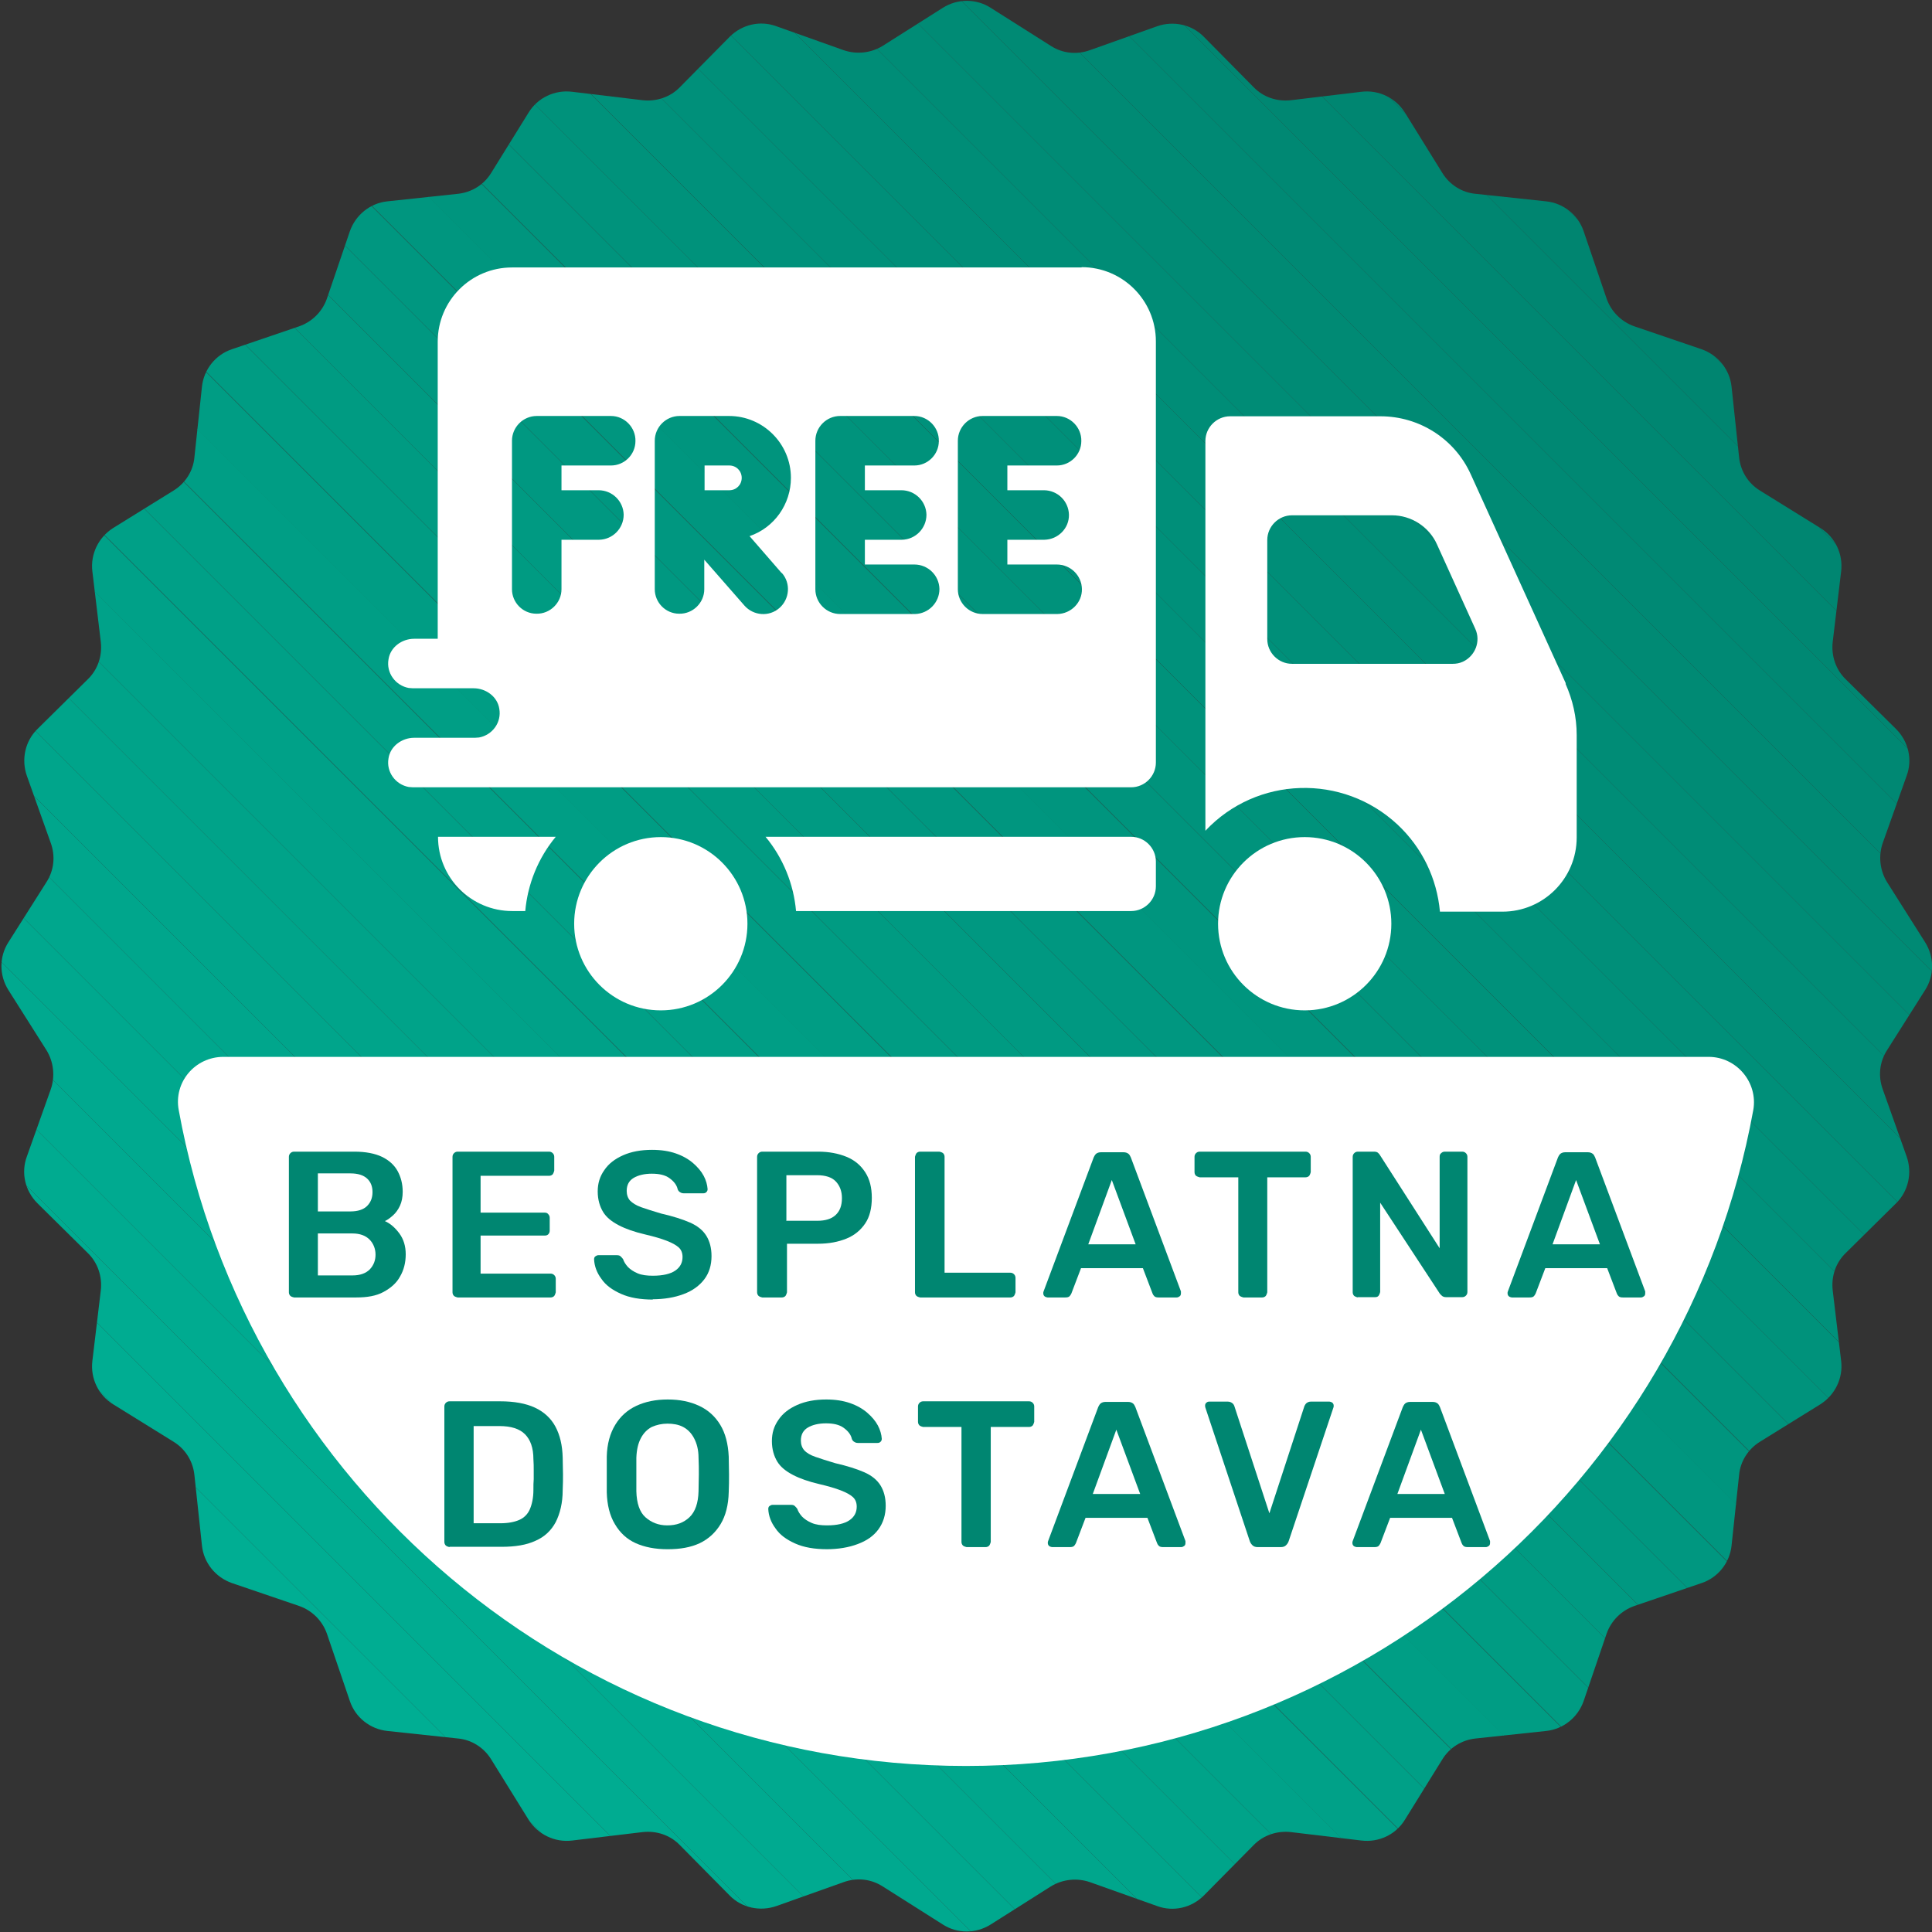
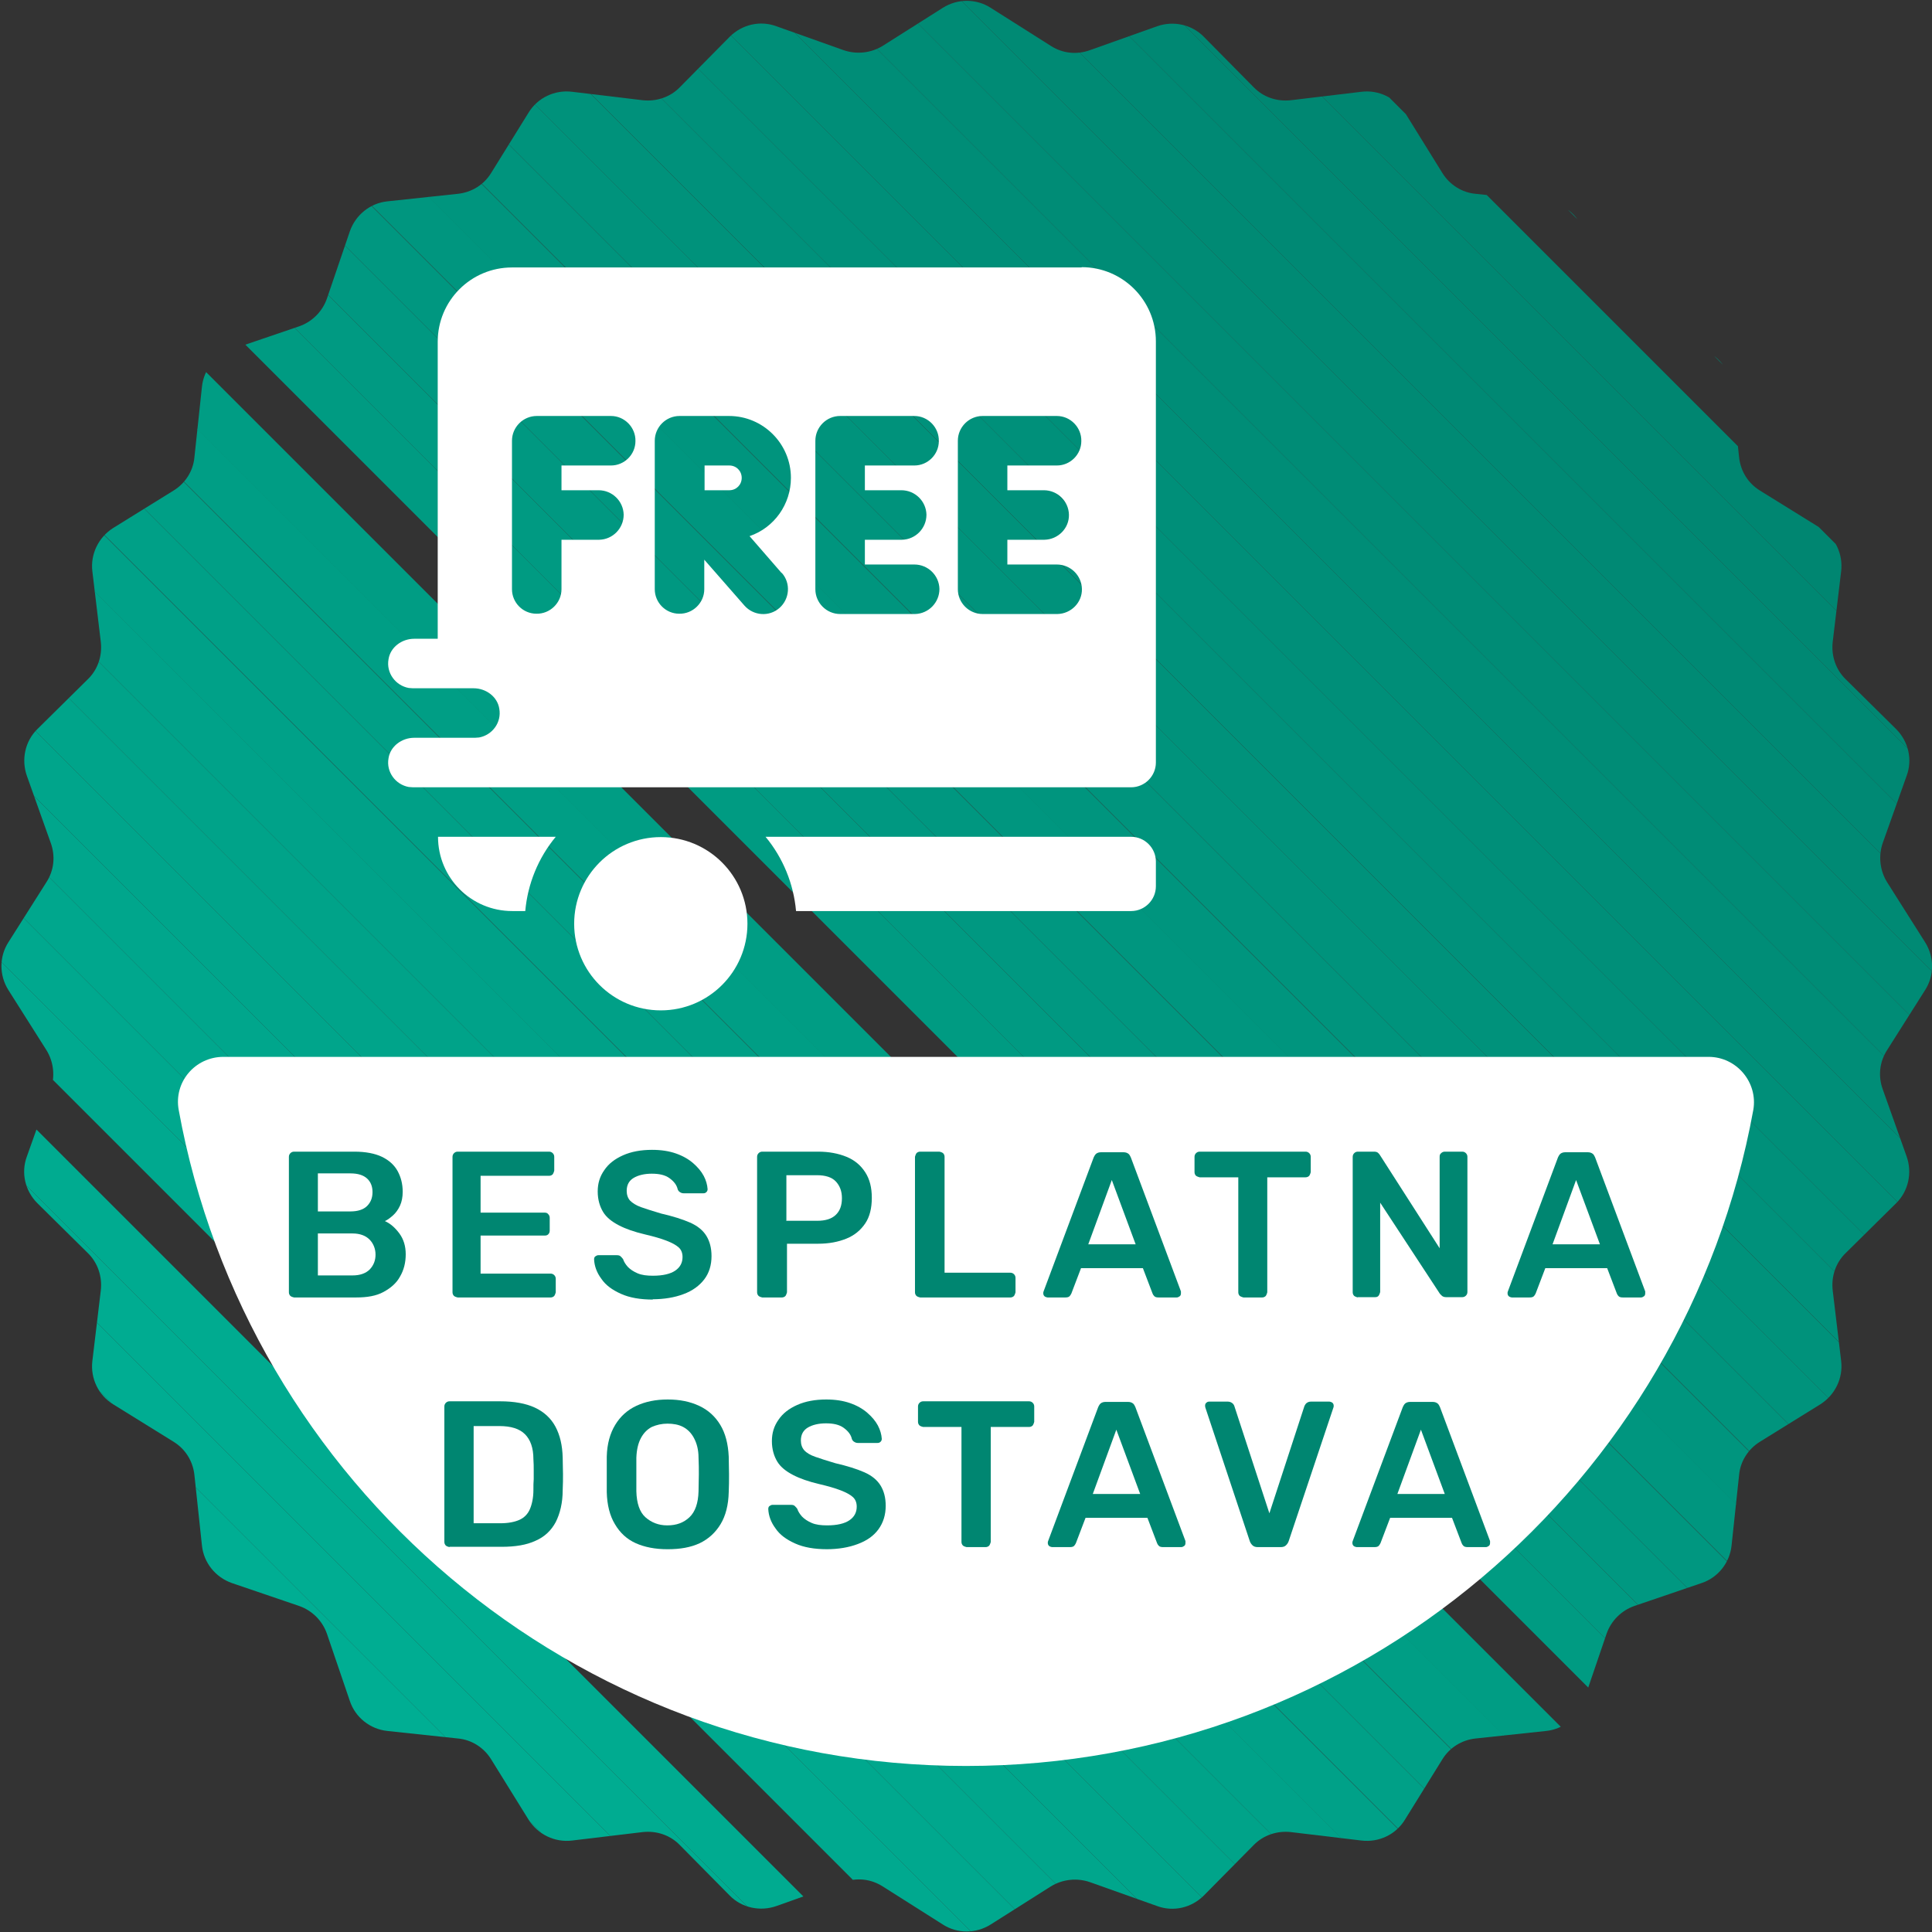
<svg xmlns="http://www.w3.org/2000/svg" id="Layer_2" data-name="Layer 2" viewBox="0 0 64 64">
  <rect x="0" y="0" width="64" height="64" fill="#333333" stroke="none" />
  <defs>
    <style>
      .cls-1 {
        fill: #008671;
      }

      .cls-2 {
        fill: #00a58b;
      }

      .cls-3 {
        fill: #00937c;
      }

      .cls-4 {
        fill: #fff;
      }

      .cls-5 {
        fill: #009881;
      }

      .cls-6 {
        fill: #00a188;
      }

      .cls-7 {
        fill: #00907a;
      }

      .cls-8 {
        fill: #00927b;
      }

      .cls-9 {
        fill: #00957e;
      }

      .cls-10 {
        fill: #009a82;
      }

      .cls-11 {
        fill: #00a68c;
      }

      .cls-12 {
        fill: #00a087;
      }

      .cls-13 {
        fill: #009e85;
      }

      .cls-14 {
        fill: #00a98f;
      }

      .cls-15 {
        fill: #00a289;
      }

      .cls-16 {
        fill: #008d77;
      }

      .cls-17 {
        fill: #008e78;
      }

      .cls-18 {
        fill: #009780;
      }

      .cls-19 {
        fill: #009f86;
      }

      .cls-20 {
        fill: #00a78d;
      }

      .cls-21 {
        fill: #00967f;
      }

      .cls-22 {
        fill: #008873;
      }

      .cls-23 {
        fill: #00ae93;
      }

      .cls-24 {
        fill: #00ad92;
      }

      .cls-25 {
        fill: #008570;
      }

      .cls-26 {
        fill: #00a88e;
      }

      .cls-27 {
        fill: #00ac91;
      }

      .cls-28 {
        fill: #00ab90;
      }

      .cls-29 {
        clip-path: url(#clippath);
      }

      .cls-30 {
        fill: #008c76;
      }

      .cls-31 {
        fill: none;
      }

      .cls-32 {
        fill: #00917b;
      }

      .cls-33 {
        fill: #008b75;
      }

      .cls-34 {
        fill: #009c83;
      }

      .cls-35 {
        fill: #00a389;
      }

      .cls-36 {
        fill: #00947d;
      }

      .cls-37 {
        fill: #008772;
      }

      .cls-38 {
        fill: #008f79;
      }

      .cls-39 {
        fill: #009b82;
      }

      .cls-40 {
        fill: #008974;
      }

      .cls-41 {
        fill: #00aa90;
      }

      .cls-42 {
        fill: #008a74;
      }

      .cls-43 {
        fill: #00a48a;
      }

      .cls-44 {
        fill: #009d84;
      }
    </style>
    <clipPath id="clippath">
      <path class="cls-31" d="m63.77,32.8l-1.26,1.99c-.25.39-.3.86-.14,1.3l.79,2.22c.19.54.06,1.15-.35,1.55l-1.67,1.65c-.33.32-.48.77-.43,1.23l.28,2.34c.07.57-.2,1.13-.69,1.44l-2,1.24c-.39.24-.65.65-.69,1.1l-.25,2.34c-.06.57-.45,1.06-.99,1.24l-2.23.76c-.43.15-.77.49-.92.92l-.76,2.23c-.19.54-.67.93-1.24.99l-2.34.25c-.46.05-.86.3-1.1.69l-1.24,2c-.3.49-.86.76-1.44.69l-2.34-.28c-.45-.05-.91.1-1.23.43l-1.65,1.67c-.41.41-1.01.55-1.55.35l-2.22-.79c-.43-.15-.91-.1-1.3.14l-1.99,1.26c-.49.31-1.11.31-1.59,0l-1.99-1.26c-.39-.25-.86-.3-1.3-.14l-2.22.79c-.54.19-1.15.06-1.55-.35l-1.65-1.67c-.32-.33-.77-.48-1.23-.43l-2.34.28c-.57.07-1.13-.2-1.44-.69l-1.24-2c-.24-.39-.65-.65-1.1-.69l-2.34-.25c-.57-.06-1.06-.45-1.24-.99l-.76-2.23c-.15-.43-.49-.77-.92-.92l-2.23-.76c-.54-.19-.93-.67-.99-1.24l-.25-2.34c-.05-.46-.3-.86-.69-1.1l-2-1.24c-.49-.3-.76-.86-.69-1.44l.28-2.34c.05-.45-.1-.91-.43-1.23l-1.67-1.65c-.41-.41-.55-1.01-.35-1.55l.79-2.22c.15-.43.1-.91-.14-1.3l-1.26-1.99c-.31-.49-.31-1.11,0-1.59l1.26-1.99c.25-.39.3-.86.14-1.3l-.79-2.22c-.19-.54-.06-1.15.35-1.55l1.67-1.65c.33-.32.48-.77.43-1.23l-.28-2.34c-.07-.57.2-1.13.69-1.44l2-1.24c.39-.24.65-.65.69-1.1l.25-2.34c.06-.57.45-1.06.99-1.24l2.23-.76c.43-.15.77-.49.92-.92l.76-2.23c.19-.54.67-.93,1.24-.99l2.34-.25c.46-.05.86-.3,1.1-.69l1.24-2c.3-.49.86-.76,1.44-.69l2.34.28c.45.05.91-.1,1.23-.43l1.65-1.67c.41-.41,1.01-.55,1.55-.35l2.22.79c.43.15.91.1,1.3-.14l1.99-1.26c.49-.31,1.11-.31,1.59,0l1.99,1.26c.39.25.86.3,1.3.14l2.22-.79c.54-.19,1.15-.06,1.55.35l1.65,1.67c.32.33.77.48,1.23.43l2.34-.28c.57-.07,1.13.2,1.44.69l1.24,2c.24.39.65.65,1.1.69l2.34.25c.57.06,1.06.45,1.24.99l.76,2.23c.15.43.49.77.92.92l2.23.76c.54.19.93.67.99,1.24l.25,2.34c.05.46.3.86.69,1.1l2,1.24c.49.3.76.86.69,1.44l-.28,2.34c-.05.45.1.91.43,1.23l1.67,1.65c.41.41.55,1.01.35,1.55l-.79,2.22c-.15.43-.1.91.14,1.3l1.26,1.99c.31.49.31,1.11,0,1.59Z" />
    </clipPath>
  </defs>
  <g id="Layer_1-2" data-name="Layer 1">
    <g>
      <g class="cls-29">
        <polygon class="cls-23" points="-.08 44.91 19.09 64.08 -.08 64.08 -.08 44.91" />
        <polygon class="cls-23" points="-.08 42.71 21.29 64.08 19.09 64.08 -.08 44.91 -.08 42.71" />
        <polygon class="cls-24" points="-.08 40.52 23.48 64.08 21.29 64.08 -.08 42.71 -.08 40.52" />
        <polygon class="cls-27" points="-.08 38.32 25.68 64.08 23.48 64.08 -.08 40.52 -.08 38.32" />
        <polygon class="cls-28" points="-.08 36.13 27.87 64.08 25.68 64.08 -.08 38.32 -.08 36.13" />
-         <polygon class="cls-41" points="-.08 33.94 30.06 64.08 27.87 64.08 -.08 36.13 -.08 33.94" />
        <polygon class="cls-14" points="-.08 31.74 32.26 64.08 30.06 64.08 -.08 33.94 -.08 31.74" />
        <polygon class="cls-26" points="-.08 29.55 34.45 64.08 32.26 64.08 -.08 31.74 -.08 29.55" />
        <polygon class="cls-20" points="-.08 27.35 36.65 64.08 34.45 64.08 -.08 29.55 -.08 27.35" />
        <polygon class="cls-11" points="-.08 25.16 38.84 64.08 36.65 64.08 -.08 27.35 -.08 25.16" />
        <polygon class="cls-2" points="-.08 22.96 41.04 64.08 38.84 64.08 -.08 25.16 -.08 22.96" />
        <polygon class="cls-43" points="-.08 20.77 43.23 64.08 41.04 64.08 -.08 22.96 -.08 20.77" />
        <polygon class="cls-35" points="-.08 18.57 45.43 64.08 43.23 64.08 -.08 20.77 -.08 18.57" />
        <polygon class="cls-15" points="-.08 18.55 1.01 17.47 46.53 62.99 45.45 64.08 45.43 64.08 -.08 18.57 -.08 18.55" />
        <rect class="cls-6" x="23.54" y="7.49" width="1.55" height="64.38" transform="translate(-20.94 28.82) rotate(-45)" />
        <rect class="cls-12" x="24.64" y="6.39" width="1.55" height="64.38" transform="translate(-19.84 29.27) rotate(-45)" />
        <rect class="cls-19" x="25.74" y="5.29" width="1.55" height="64.38" transform="translate(-18.74 29.73) rotate(-45)" />
        <rect class="cls-13" x="26.84" y="4.2" width="1.55" height="64.38" transform="translate(-17.64 30.18) rotate(-45)" />
        <rect class="cls-44" x="27.93" y="3.1" width="1.55" height="64.38" transform="translate(-16.55 30.64) rotate(-45)" />
-         <rect class="cls-34" x="29.03" y="2" width="1.55" height="64.38" transform="translate(-15.45 31.09) rotate(-45)" />
        <rect class="cls-39" x="30.13" y=".91" width="1.55" height="64.38" transform="translate(-14.35 31.55) rotate(-45)" />
        <rect class="cls-10" x="31.22" y="-.19" width="1.55" height="64.38" transform="translate(-13.25 32) rotate(-45)" />
        <rect class="cls-5" x="32.32" y="-1.29" width="1.55" height="64.38" transform="translate(-12.16 32.45) rotate(-45)" />
        <rect class="cls-18" x="33.42" y="-2.39" width="1.55" height="64.38" transform="translate(-11.06 32.91) rotate(-45)" />
        <rect class="cls-21" x="34.52" y="-3.48" width="1.55" height="64.38" transform="translate(-9.96 33.36) rotate(-45)" />
        <rect class="cls-9" x="35.61" y="-4.58" width="1.55" height="64.38" transform="translate(-8.87 33.82) rotate(-45)" />
        <rect class="cls-36" x="36.71" y="-5.68" width="1.55" height="64.38" transform="translate(-7.77 34.27) rotate(-45)" />
        <rect class="cls-3" x="37.81" y="-6.78" width="1.55" height="64.38" transform="translate(-6.67 34.73) rotate(-45)" />
        <rect class="cls-8" x="38.9" y="-7.87" width="1.55" height="64.38" transform="translate(-5.57 35.18) rotate(-45)" />
        <polygon class="cls-32" points="17.47 1.01 18.55 -.08 18.57 -.08 64.08 45.43 64.08 45.45 62.99 46.53 17.47 1.01" />
        <polygon class="cls-7" points="20.77 -.08 64.08 43.23 64.08 45.43 18.57 -.08 20.77 -.08" />
        <polygon class="cls-38" points="22.96 -.08 64.08 41.04 64.08 43.23 20.77 -.08 22.96 -.08" />
        <polygon class="cls-17" points="25.16 -.08 64.08 38.84 64.08 41.04 22.96 -.08 25.16 -.08" />
        <polygon class="cls-16" points="27.35 -.08 64.08 36.65 64.08 38.84 25.16 -.08 27.35 -.08" />
        <polygon class="cls-30" points="29.55 -.08 64.08 34.45 64.08 36.65 27.35 -.08 29.55 -.08" />
        <polygon class="cls-33" points="31.74 -.08 64.08 32.26 64.08 34.45 29.55 -.08 31.74 -.08" />
        <polygon class="cls-42" points="33.94 -.08 64.08 30.06 64.08 32.26 31.74 -.08 33.94 -.08" />
        <polygon class="cls-40" points="36.13 -.08 64.08 27.87 64.08 30.06 33.94 -.08 36.13 -.08" />
        <polygon class="cls-22" points="38.32 -.08 64.08 25.68 64.08 27.87 36.13 -.08 38.32 -.08" />
        <polygon class="cls-37" points="40.52 -.08 64.08 23.48 64.08 25.68 38.32 -.08 40.52 -.08" />
        <polygon class="cls-1" points="42.71 -.08 64.08 21.29 64.08 23.48 40.52 -.08 42.71 -.08" />
-         <polygon class="cls-25" points="44.91 -.08 64.08 19.09 64.08 21.29 42.71 -.08 44.91 -.08" />
        <polygon class="cls-25" points="64.08 19.09 44.91 -.08 64.08 -.08 64.08 19.09" />
      </g>
      <g>
        <path class="cls-4" d="m24.16,15.42h-.82v.82h.82c.23,0,.41-.18.41-.41s-.18-.41-.41-.41h0Z" />
        <path class="cls-4" d="m35.83,8.86h-18.87c-1.36,0-2.46,1.1-2.46,2.46v9.84h-.78c-.41,0-.79.28-.85.68-.08.45.23.87.67.95.05,0,.09.01.14.01h2.01c.41,0,.79.28.85.68.08.45-.23.87-.67.95-.05,0-.09.01-.14.01h-2.01c-.41,0-.79.28-.85.68-.08.45.23.87.67.95.05,0,.09.01.14.01h23.79c.45,0,.82-.37.82-.82v-13.95c0-1.36-1.1-2.46-2.46-2.46Zm-15.59,6.56h-1.64v.82h1.23c.45,0,.82.36.83.81,0,.45-.36.82-.81.83,0,0-.01,0-.02,0h-1.23v1.64c0,.45-.38.82-.83.81-.45,0-.81-.37-.81-.81v-4.92c0-.45.37-.82.82-.82h2.46c.45,0,.82.38.81.83,0,.45-.37.81-.81.81h0Zm5.66,3.56c.3.34.26.86-.08,1.16s-.86.26-1.16-.08l-1.33-1.52v.98c0,.45-.38.82-.83.81-.45,0-.81-.37-.81-.81v-4.92c0-.45.37-.82.82-.82h1.64c1.13,0,2.05.92,2.05,2.05,0,.87-.55,1.65-1.37,1.93l1.06,1.22Zm3.96-2.74c.45,0,.82.36.83.81,0,.45-.36.82-.81.83,0,0-.01,0-.02,0h-1.21v.82h1.64c.45,0,.82.36.83.81,0,.45-.36.82-.81.83,0,0-.01,0-.02,0h-2.46c-.45,0-.82-.37-.82-.82v-4.92c0-.45.37-.82.82-.82h2.46c.45,0,.82.38.81.83,0,.45-.37.81-.81.81h-1.64v.82h1.21Zm4.72,0c.45,0,.82.36.83.81s-.36.82-.81.83c0,0-.01,0-.02,0h-1.21v.82h1.64c.45,0,.82.36.83.81s-.36.82-.81.83c0,0-.01,0-.02,0h-2.46c-.45,0-.82-.37-.82-.82v-4.92c0-.45.37-.82.82-.82h2.46c.45,0,.82.38.81.83,0,.45-.37.81-.81.81h-1.64v.82h1.21Z" />
        <path class="cls-4" d="m18.41,27.72h-3.9c0,1.36,1.1,2.46,2.46,2.46h.43c.08-.9.43-1.76,1.01-2.46Z" />
        <path class="cls-4" d="m37.47,27.72h-12.11c.58.7.93,1.56,1.01,2.46h11.1c.45,0,.82-.37.82-.82v-.82c0-.45-.37-.82-.82-.82Z" />
        <circle class="cls-4" cx="21.89" cy="30.6" r="2.87" />
-         <path class="cls-4" d="m51.87,22.64l-3.15-6.93c-.53-1.17-1.7-1.92-2.99-1.92h-4.98c-.45,0-.82.37-.82.82h0v12.91c1.7-1.81,4.55-1.9,6.37-.2.81.76,1.3,1.78,1.4,2.88h2.07c1.36,0,2.46-1.1,2.46-2.46v-3.39c0-.59-.13-1.16-.37-1.7Zm-3.74-.65h-5.33c-.45,0-.82-.37-.82-.82v-3.28c0-.45.37-.82.82-.82h3.31c.64,0,1.23.38,1.49.96l1.27,2.8c.19.41,0,.9-.41,1.09-.11.05-.22.07-.34.07h0Z" />
-         <circle class="cls-4" cx="43.22" cy="30.6" r="2.87" />
      </g>
      <path class="cls-4" d="m56.6,35.01c.93,0,1.64.85,1.48,1.76-2.25,12.36-13.07,21.73-26.08,21.73s-23.83-9.37-26.08-21.73c-.17-.92.54-1.76,1.48-1.76h49.2Z" />
      <g>
        <path class="cls-1" d="m9.74,42.98s-.09-.02-.12-.05-.05-.07-.05-.12v-4.49c0-.05.02-.09.05-.12.03-.03.07-.05.12-.05h2c.37,0,.68.06.91.17.23.11.41.27.52.47.11.2.17.43.17.69,0,.17-.03.33-.09.46-.06.13-.14.24-.23.32-.09.08-.18.15-.27.19.18.08.34.22.48.41s.21.42.21.69-.06.52-.19.74c-.12.22-.31.38-.55.51s-.54.18-.9.18h-2.05Zm.79-2.85h1.08c.24,0,.43-.06.55-.18.12-.12.18-.27.18-.46s-.06-.34-.18-.45c-.12-.11-.3-.17-.55-.17h-1.08v1.25Zm0,2.12h1.15c.25,0,.44-.07.57-.2.13-.14.19-.3.19-.49s-.07-.37-.2-.5c-.13-.13-.32-.2-.56-.2h-1.15v1.4Z" />
        <path class="cls-1" d="m15.16,42.98s-.09-.02-.12-.05-.05-.07-.05-.12v-4.49c0-.05.02-.09.05-.12.03-.03.07-.05.12-.05h3.03c.05,0,.09.02.12.05.03.03.05.07.05.12v.46s-.02.08-.05.12c-.03.03-.07.05-.12.05h-2.27v1.22h2.12c.05,0,.09.01.12.05.03.03.05.07.05.12v.43c0,.05-.02.09-.05.12-.03.03-.07.04-.12.04h-2.12v1.26h2.32c.05,0,.09.02.12.05.03.03.05.07.05.12v.45s-.02.08-.05.12c-.03.03-.07.05-.12.05h-3.09Z" />
        <path class="cls-1" d="m21.64,43.05c-.43,0-.78-.06-1.07-.19-.29-.13-.51-.29-.65-.5-.15-.2-.23-.42-.24-.64,0-.04.01-.08.04-.1s.06-.04.1-.04h.61c.06,0,.1.01.13.04.03.03.06.06.08.09.03.09.08.17.16.26.08.08.18.15.32.21s.31.08.51.08c.33,0,.58-.06.74-.17.16-.11.24-.26.24-.45,0-.13-.04-.24-.13-.32-.09-.08-.22-.15-.4-.22-.18-.07-.42-.14-.72-.21-.34-.08-.63-.18-.86-.3-.23-.12-.41-.26-.52-.44s-.18-.41-.18-.68.07-.5.22-.71c.14-.21.35-.37.62-.49s.59-.18.96-.18c.3,0,.56.04.79.12.23.08.42.19.57.32.15.13.27.27.35.42s.12.3.13.44c0,.04-.01.07-.04.1-.03.03-.06.04-.11.04h-.64s-.07,0-.11-.03c-.04-.02-.07-.05-.09-.1-.03-.14-.12-.26-.27-.37s-.35-.15-.59-.15-.45.05-.6.14-.23.23-.23.43c0,.13.04.24.11.32.08.08.2.16.37.22.17.06.39.13.66.21.39.09.71.19.96.3.25.11.43.26.54.44.11.18.17.4.17.67,0,.3-.08.56-.24.77s-.39.38-.69.49c-.29.11-.64.17-1.03.17Z" />
        <path class="cls-1" d="m25.25,42.98s-.09-.02-.12-.05-.05-.07-.05-.12v-4.49c0-.05.02-.09.05-.12.03-.03.07-.05.12-.05h1.85c.36,0,.67.06.94.17.27.11.47.28.62.51.15.23.22.51.22.85s-.07.63-.22.85c-.15.22-.35.39-.62.5-.27.11-.58.17-.94.17h-1.03v1.61s-.02.08-.05.12c-.03.03-.07.05-.12.05h-.65Zm.81-2.54h1.01c.27,0,.47-.06.61-.19s.21-.31.21-.56c0-.23-.07-.41-.2-.55-.13-.14-.34-.21-.63-.21h-1.01v1.52Z" />
        <path class="cls-1" d="m30.48,42.98s-.09-.02-.12-.05-.05-.07-.05-.12v-4.49s.02-.08.05-.12c.03-.03.07-.05.12-.05h.64s.09.02.12.05c.03.03.05.07.05.12v3.84h2.18c.05,0,.09.02.12.05.03.03.05.07.05.12v.48s-.02.08-.05.12c-.03.03-.07.05-.12.05h-2.99Z" />
        <path class="cls-1" d="m34.7,42.98s-.07-.01-.1-.04-.04-.06-.04-.1c0-.02,0-.04.01-.06l1.66-4.44s.04-.09.08-.12c.04-.03.09-.05.16-.05h.75c.07,0,.12.02.16.05s.06.08.08.12l1.66,4.44s0,.04,0,.06c0,.04-.01.08-.04.1s-.06.04-.1.04h-.6c-.06,0-.11-.01-.14-.04-.03-.03-.05-.06-.06-.09l-.32-.84h-2.05l-.32.84s-.03.06-.06.09c-.03.03-.08.04-.14.04h-.6Zm1.36-1.76h1.56l-.79-2.13-.78,2.13Z" />
        <path class="cls-1" d="m41.19,42.98s-.08-.02-.12-.05c-.03-.03-.05-.07-.05-.12v-3.81h-1.28s-.08-.02-.12-.05c-.03-.03-.05-.07-.05-.12v-.51c0-.05.02-.09.05-.12.03-.03.07-.05.12-.05h3.51c.05,0,.09.02.12.05.03.03.05.07.05.12v.51s-.02.08-.05.12c-.03.03-.07.05-.12.05h-1.27v3.81s-.02.08-.05.12c-.03.03-.07.05-.12.05h-.63Z" />
        <path class="cls-1" d="m44.98,42.98s-.08-.02-.12-.05c-.03-.03-.05-.07-.05-.12v-4.49c0-.05.02-.09.05-.12s.07-.05.12-.05h.53c.06,0,.11.01.14.04s.05.05.06.07l1.98,3.09v-3.03c0-.05.01-.09.05-.12.03-.03.07-.05.12-.05h.58c.05,0,.09.02.12.05s.05.07.05.12v4.48c0,.05-.02.09-.05.12-.03.03-.07.05-.12.05h-.54c-.06,0-.11-.02-.14-.05-.03-.03-.05-.05-.06-.06l-1.98-3.02v2.96s-.02.08-.05.12-.07.05-.12.05h-.58Z" />
        <path class="cls-1" d="m50.08,42.98s-.07-.01-.1-.04-.04-.06-.04-.1c0-.02,0-.04.01-.06l1.66-4.44s.04-.09.08-.12c.04-.03.09-.05.16-.05h.75c.07,0,.12.02.16.05s.06.08.08.12l1.66,4.44s0,.04,0,.06c0,.04-.01.08-.04.1s-.06.04-.1.04h-.6c-.06,0-.11-.01-.14-.04-.03-.03-.05-.06-.06-.09l-.32-.84h-2.05l-.32.84s-.03.06-.06.09c-.03.03-.08.04-.14.04h-.6Zm1.36-1.76h1.56l-.79-2.13-.78,2.13Z" />
        <path class="cls-1" d="m14.89,51.25s-.09-.02-.12-.05-.05-.07-.05-.12v-4.49c0-.05.02-.09.05-.12.03-.03.07-.05.12-.05h1.68c.46,0,.85.07,1.15.21s.53.35.68.63c.15.28.23.62.24,1.03,0,.2.01.38.01.54s0,.33-.01.53c0,.43-.09.78-.23,1.06-.15.28-.37.49-.67.62-.3.14-.67.2-1.13.2h-1.72Zm.79-.79h.89c.26,0,.47-.04.63-.11.16-.07.28-.19.35-.35s.12-.38.12-.64c0-.14,0-.26.01-.36,0-.1,0-.21,0-.31,0-.1,0-.22-.01-.35,0-.38-.1-.65-.28-.83-.18-.18-.46-.27-.85-.27h-.85v3.24Z" />
        <path class="cls-1" d="m22.11,51.32c-.41,0-.76-.07-1.05-.2s-.52-.34-.69-.63c-.17-.28-.26-.64-.27-1.06,0-.2,0-.39,0-.59s0-.39,0-.59c.01-.42.11-.77.28-1.05.17-.28.4-.49.7-.63.3-.14.64-.21,1.04-.21s.74.07,1.04.21c.3.14.53.35.7.63.17.28.26.63.28,1.05,0,.2.01.4.01.59s0,.39-.01.59c-.01.42-.1.78-.27,1.06-.17.28-.4.49-.69.63-.3.14-.65.2-1.06.2Zm0-.79c.3,0,.54-.09.73-.27s.29-.47.3-.86c0-.2.01-.39.01-.56s0-.36-.01-.55c0-.27-.06-.48-.15-.65-.09-.17-.21-.29-.36-.37-.15-.08-.33-.11-.52-.11s-.36.04-.52.11c-.15.08-.27.2-.36.37-.09.17-.14.38-.15.65,0,.2,0,.38,0,.55s0,.36,0,.56c.01.4.11.69.3.86s.43.27.72.27Z" />
        <path class="cls-1" d="m27.41,51.32c-.43,0-.78-.06-1.07-.19-.29-.13-.51-.29-.65-.5-.15-.2-.23-.42-.24-.64,0-.04.01-.08.04-.1s.06-.04.1-.04h.61c.06,0,.1.01.13.04.03.03.06.06.08.09.03.09.08.17.16.26.08.08.18.15.32.21s.31.08.51.08c.33,0,.58-.06.74-.17.16-.11.24-.26.24-.45,0-.13-.04-.24-.13-.32-.09-.08-.22-.15-.4-.22-.18-.07-.42-.14-.72-.21-.34-.08-.63-.18-.86-.3-.23-.12-.41-.26-.52-.44s-.18-.41-.18-.68.07-.5.22-.71c.14-.21.35-.37.62-.49s.59-.18.96-.18c.3,0,.56.04.79.12.23.08.42.19.57.32.15.13.27.27.35.42s.12.3.13.44c0,.04-.01.07-.04.1-.03.03-.06.04-.11.04h-.64s-.07,0-.11-.03c-.04-.02-.07-.05-.09-.1-.03-.14-.12-.26-.27-.37s-.35-.15-.59-.15-.45.05-.6.14-.23.23-.23.43c0,.13.04.24.11.32.08.09.2.16.37.22.17.06.39.13.66.21.39.09.71.19.96.3.25.11.43.26.54.44.11.18.17.4.17.67,0,.3-.08.56-.24.78s-.39.38-.69.49c-.29.11-.64.17-1.03.17Z" />
        <path class="cls-1" d="m32.02,51.25s-.09-.02-.12-.05c-.03-.03-.05-.07-.05-.12v-3.81h-1.27s-.09-.02-.12-.05c-.03-.03-.05-.07-.05-.12v-.51c0-.05.02-.09.05-.12.03-.03.07-.05.12-.05h3.51c.05,0,.09.02.12.05.03.03.05.07.05.12v.51s-.02.08-.05.12c-.03.03-.07.05-.12.05h-1.27v3.81s-.02.08-.05.12c-.03.03-.07.05-.12.05h-.63Z" />
        <path class="cls-1" d="m34.85,51.25s-.07-.01-.1-.04-.04-.06-.04-.1c0-.02,0-.04.01-.06l1.66-4.44s.04-.09.08-.12c.04-.03.09-.05.16-.05h.75c.07,0,.12.02.16.05s.06.08.08.12l1.66,4.44s0,.04,0,.06c0,.04-.01.08-.04.1s-.06.04-.1.04h-.6c-.06,0-.11-.01-.14-.04-.03-.03-.05-.06-.06-.09l-.32-.84h-2.05l-.32.84s-.03.06-.06.09c-.03.03-.08.04-.14.04h-.6Zm1.36-1.76h1.56l-.79-2.13-.78,2.13Z" />
        <path class="cls-1" d="m41.66,51.25c-.07,0-.13-.02-.17-.06s-.07-.08-.09-.14l-1.47-4.42s-.01-.04-.01-.06c0-.04.01-.08.04-.1.03-.03.06-.04.1-.04h.61c.06,0,.11.02.15.05s.06.07.07.1l1.16,3.55,1.16-3.55s.03-.07.07-.1.08-.05.15-.05h.61s.07.01.1.04c.03.03.04.06.04.1,0,.02,0,.04-.01.06l-1.48,4.42c-.02.06-.05.1-.09.14s-.1.06-.17.06h-.76Z" />
        <path class="cls-1" d="m44.94,51.25s-.07-.01-.1-.04-.04-.06-.04-.1c0-.02,0-.04.01-.06l1.66-4.44s.04-.09.08-.12c.04-.03.09-.05.16-.05h.75c.07,0,.12.02.16.05s.06.08.08.12l1.66,4.44s0,.04,0,.06c0,.04-.01.08-.04.1s-.06.04-.1.04h-.6c-.06,0-.11-.01-.14-.04-.03-.03-.05-.06-.06-.09l-.32-.84h-2.05l-.32.84s-.03.06-.06.09c-.03.03-.08.04-.14.04h-.6Zm1.36-1.76h1.56l-.79-2.13-.78,2.13Z" />
      </g>
    </g>
  </g>
</svg>